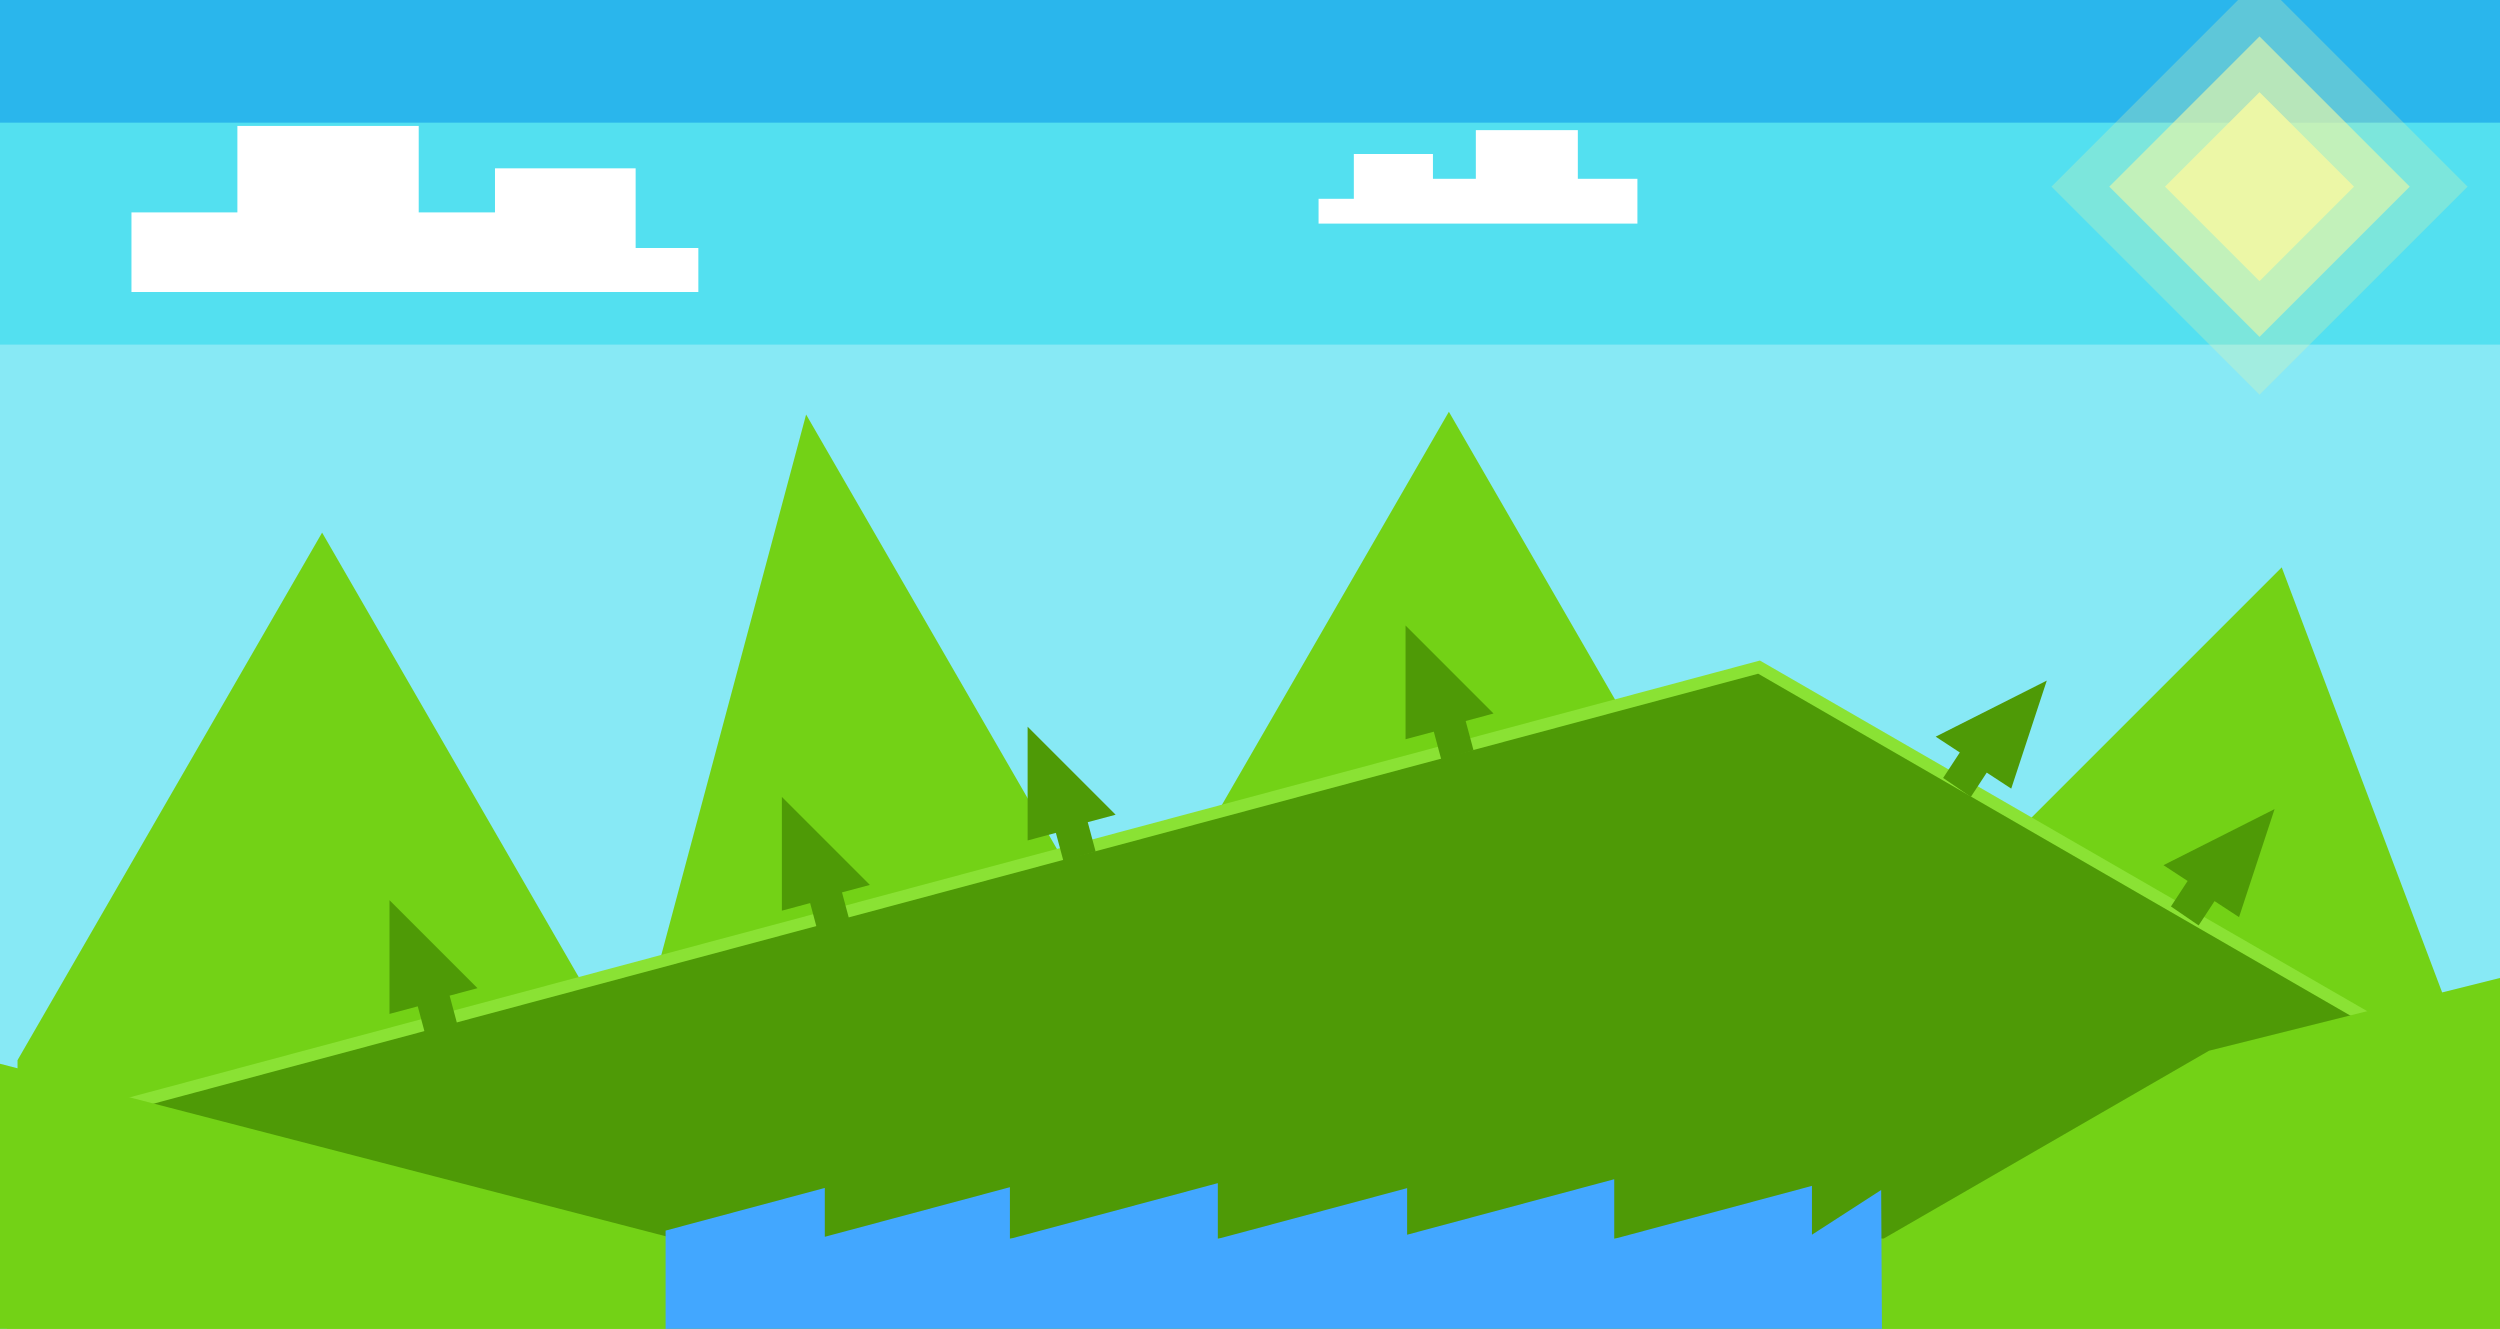
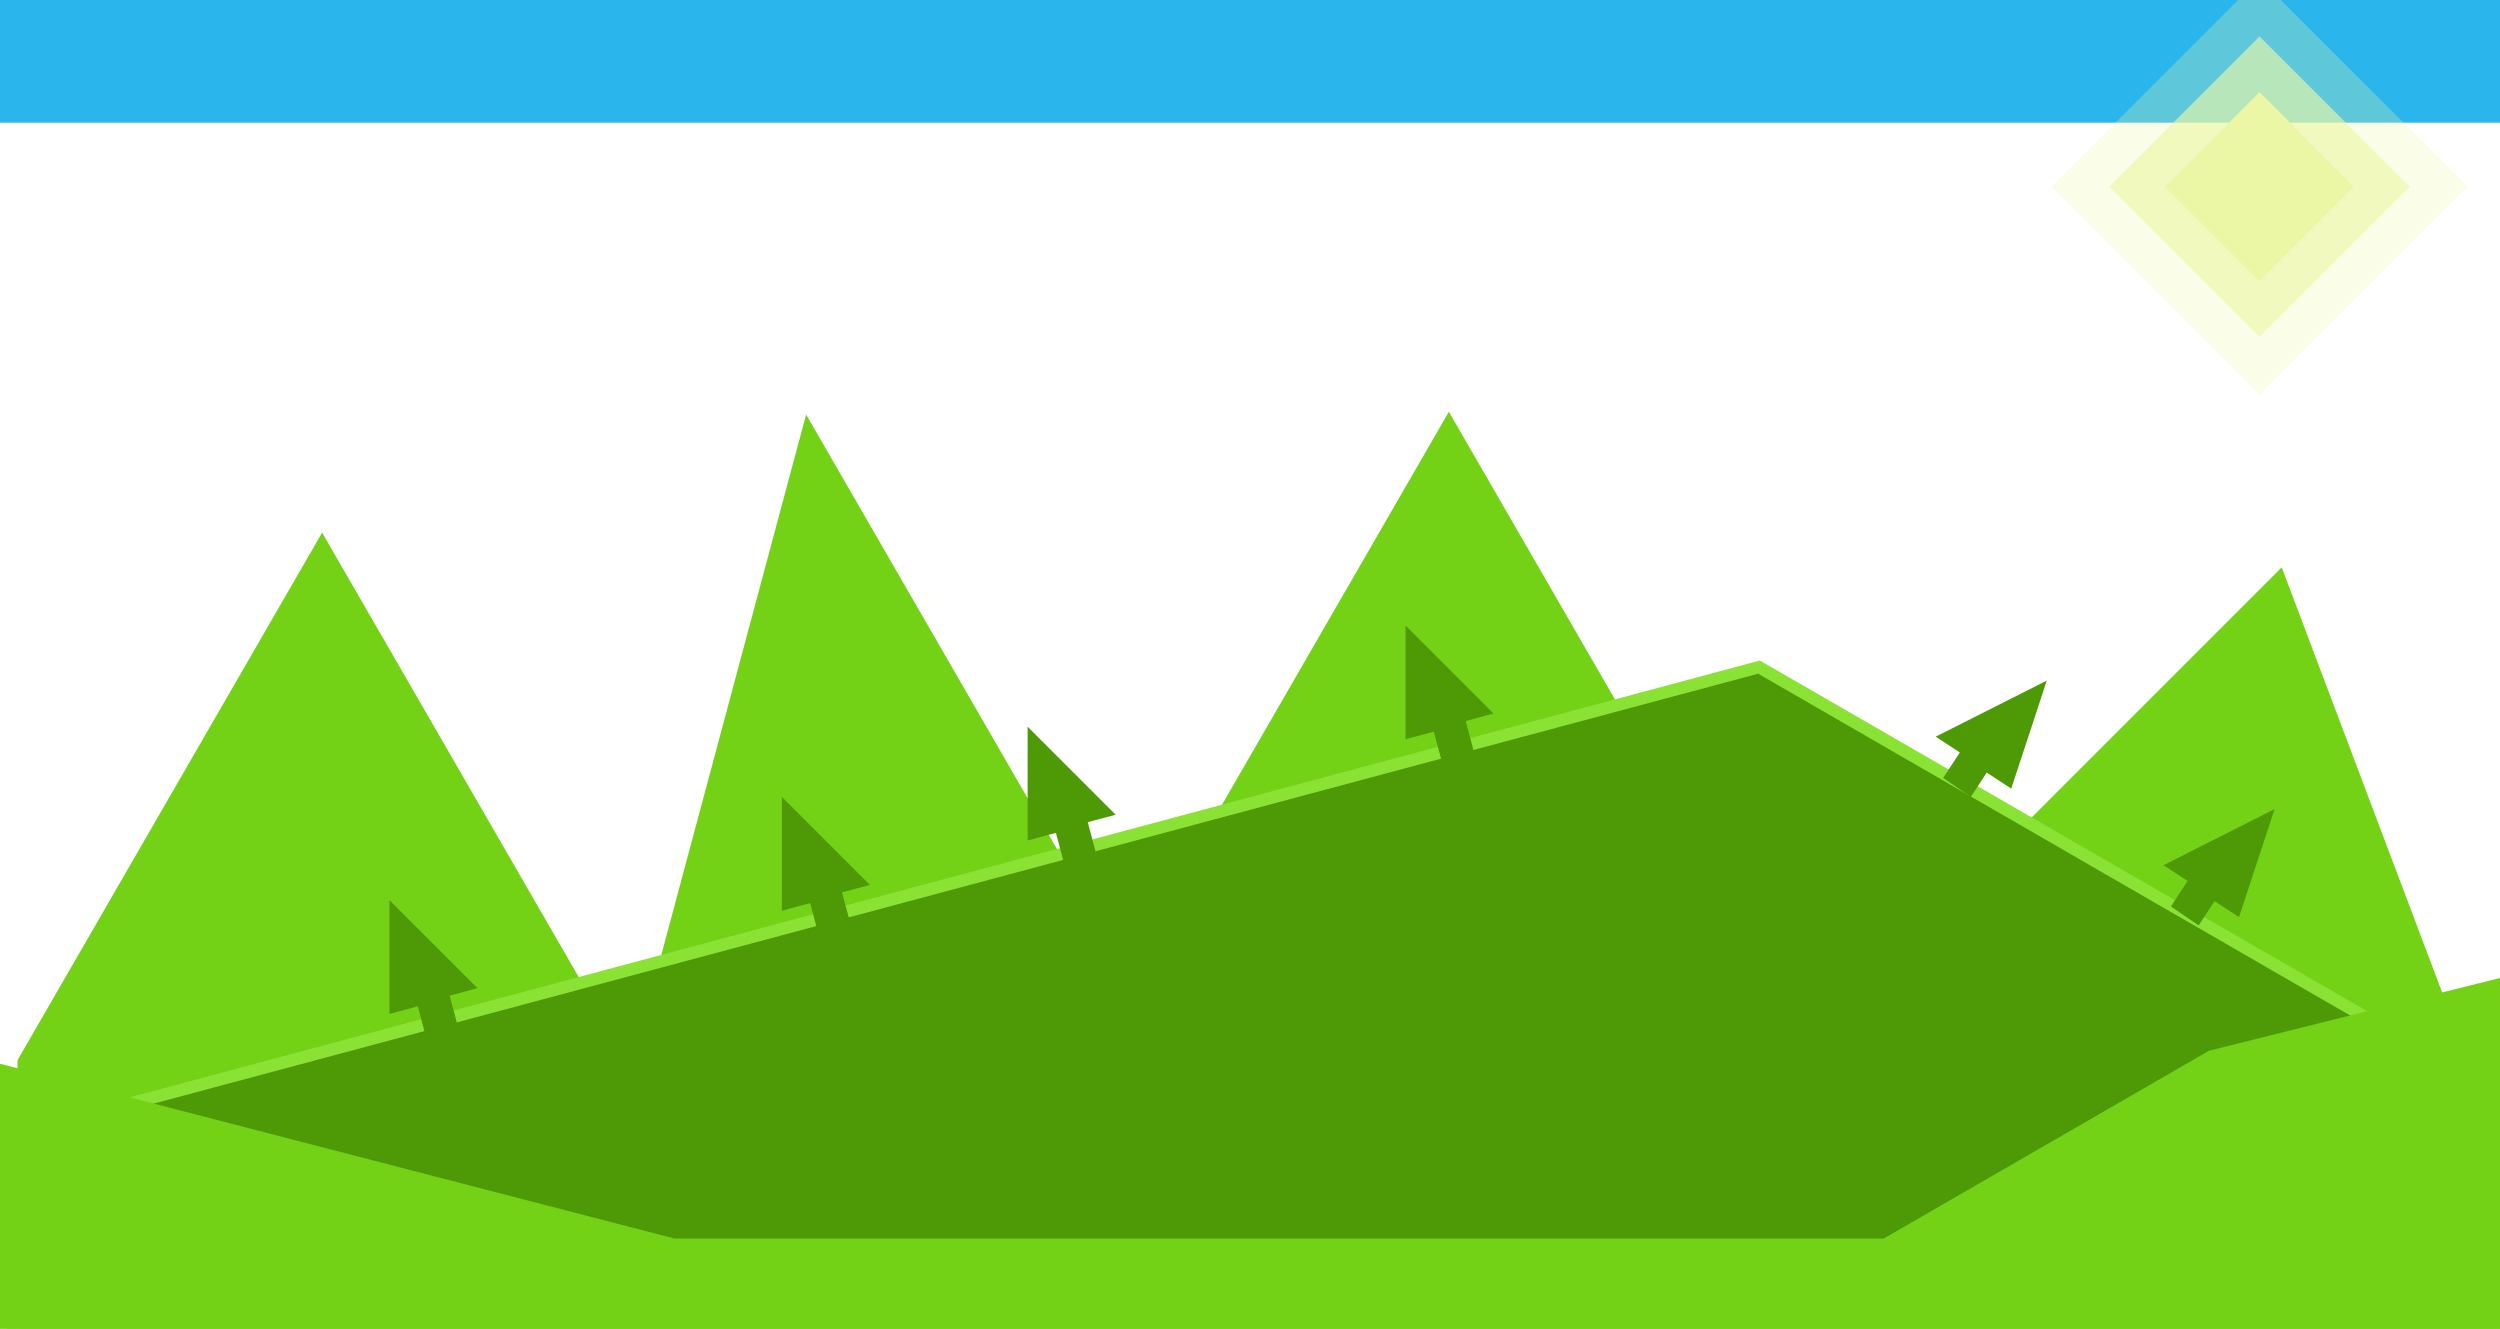
<svg xmlns="http://www.w3.org/2000/svg" width="611.429" height="325" viewBox="0 0 611.429 325">
-   <path fill="#53e0f0" d="M0 0h611.429v325H0z" />
  <path fill="#2ab6ec" d="M0 0h611.429v30H0z" />
-   <path fill="#87e9f5" d="M0 84.286h611.429V325H0z" />
  <path d="M4.286 323.571v-64.285L78.779 130.26l75.566 130.884 42.808-159.764 78.405 135.802 78.796-136.48 88.486 153.262L558.045 138.76 610 276.43v50H5.714z" fill="#73d216" fill-rule="evenodd" />
  <path d="M3.183 324.707h607.101v-57.579l-180.08-103.97L3.05 277.616z" fill="#4e9a06" fill-rule="evenodd" stroke="#8ae234" stroke-width="3" />
  <path d="M-3.388 259.286l168.324 43.62h295.778l79.551-45.929 75.74-18.94V325H-3.389z" fill="#73d216" fill-rule="evenodd" />
  <path fill="#ecf8a7" d="M552.612 22.542L575.72 45.65l-23.108 23.107-23.107-23.107z" />
  <path fill="#ecf8a7" fill-opacity=".622" d="M552.612 8.905l36.744 36.744-36.744 36.744-36.744-36.744z" />
  <path fill="#ecf8a7" fill-opacity=".267" d="M552.612-5.237L603.5 45.649l-50.887 50.886-50.886-50.886z" />
  <path d="M32.152 71.423h138.643V60.647H155.46v-19.48h-34.401v10.776h-18.652V30.804h-44.35v21.139H32.153zM400.463 54.68h-77.979v-6.061h8.626V37.662h19.349v6.061h10.49v-11.89h24.944v11.89h14.57z" fill="#fff" fill-rule="evenodd" />
-   <path d="M460.277 326.222h-297.49v-25.254l38.937-10.433v11.949l45.273-12.131v12.636l50.847-13.625v13.625l46.298-12.406v11.395l50.654-13.572v14.583l48.355-12.957v11.946l16.932-10.942z" fill="#42a7ff" fill-rule="evenodd" />
  <path d="M260.08 210.56l-1.84-6.864-6.913 1.853v-27.82l21.523 21.524-6.817 1.826 1.929 7.198zM352.509 185.81l-1.84-6.863-6.913 1.853v-27.82l21.523 21.524-6.817 1.827 1.929 7.197zM199.976 227.732l-1.84-6.863-6.913 1.852v-27.819l21.523 21.523-6.817 1.827 1.929 7.197zM104.011 252.986l-1.839-6.864-6.913 1.853v-27.819l21.523 21.523-6.817 1.827 1.928 7.197zM482.009 194.902l3.892-5.945 5.988 3.921 8.697-26.424-27.173 13.715 5.904 3.867-4.082 6.233zM537.723 226.33l3.893-5.944 5.987 3.92 8.697-26.424-27.173 13.716 5.904 3.866-4.081 6.234z" fill="#4e9a06" fill-rule="evenodd" />
</svg>